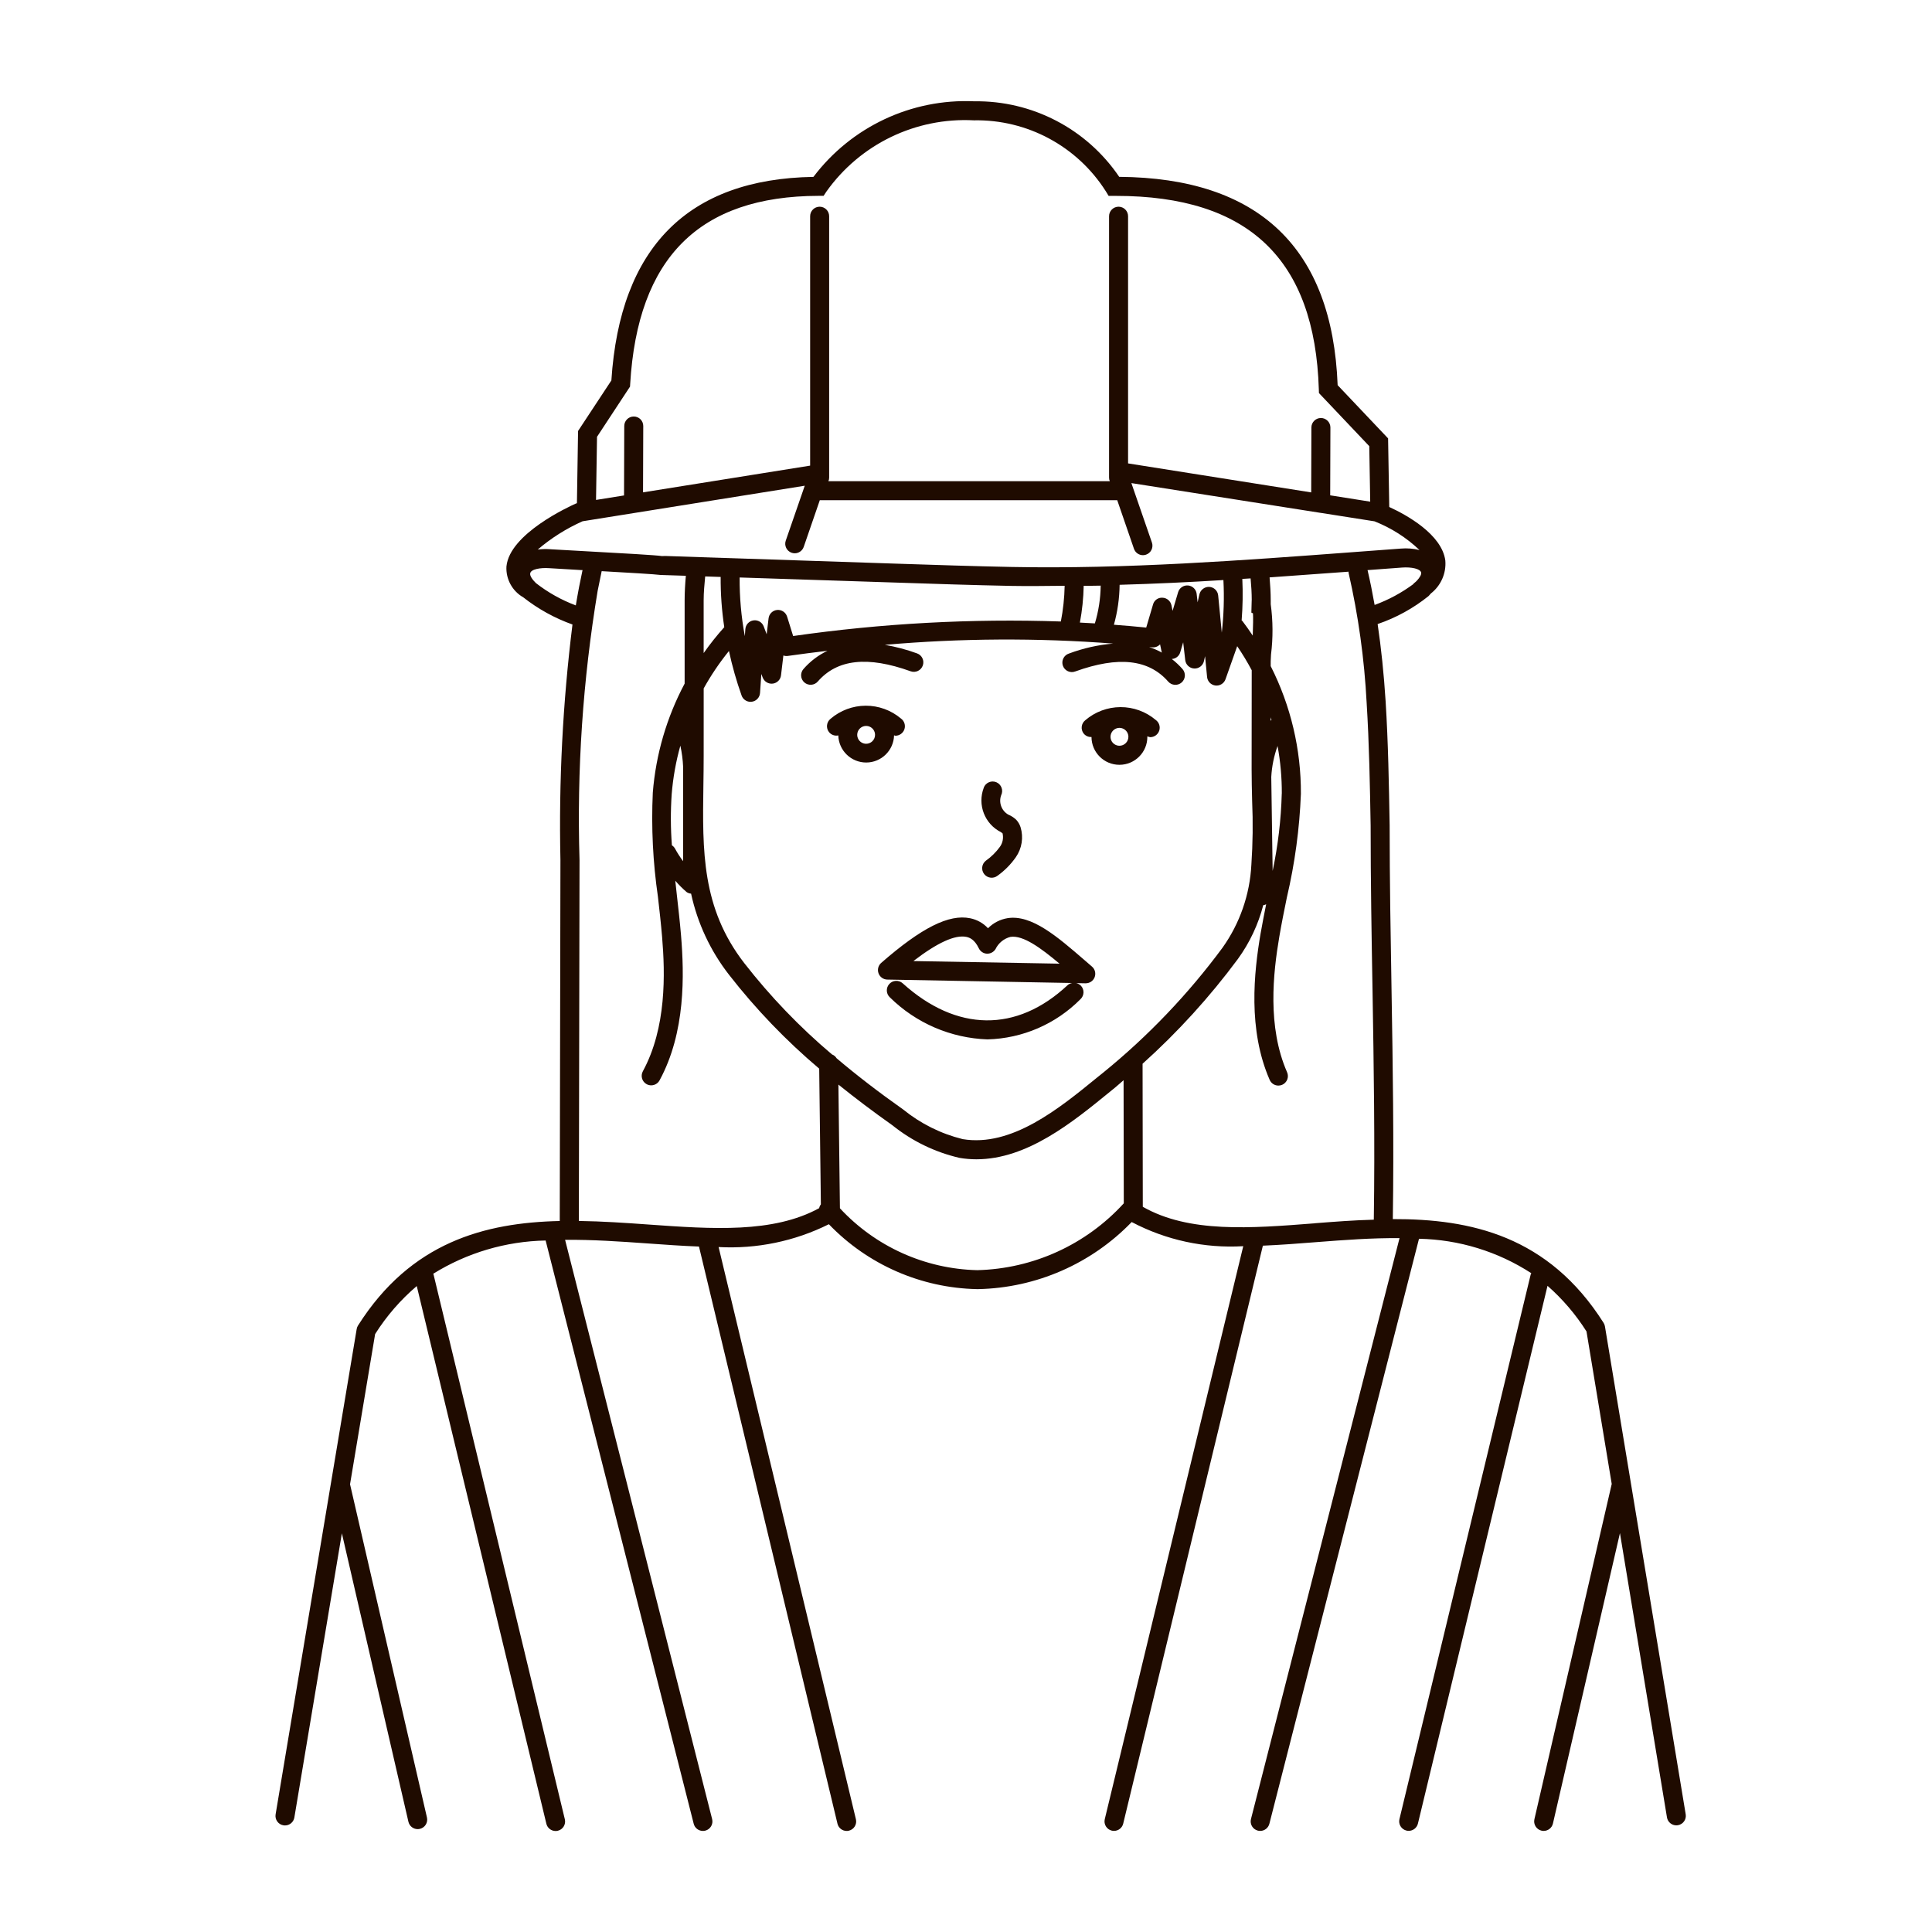
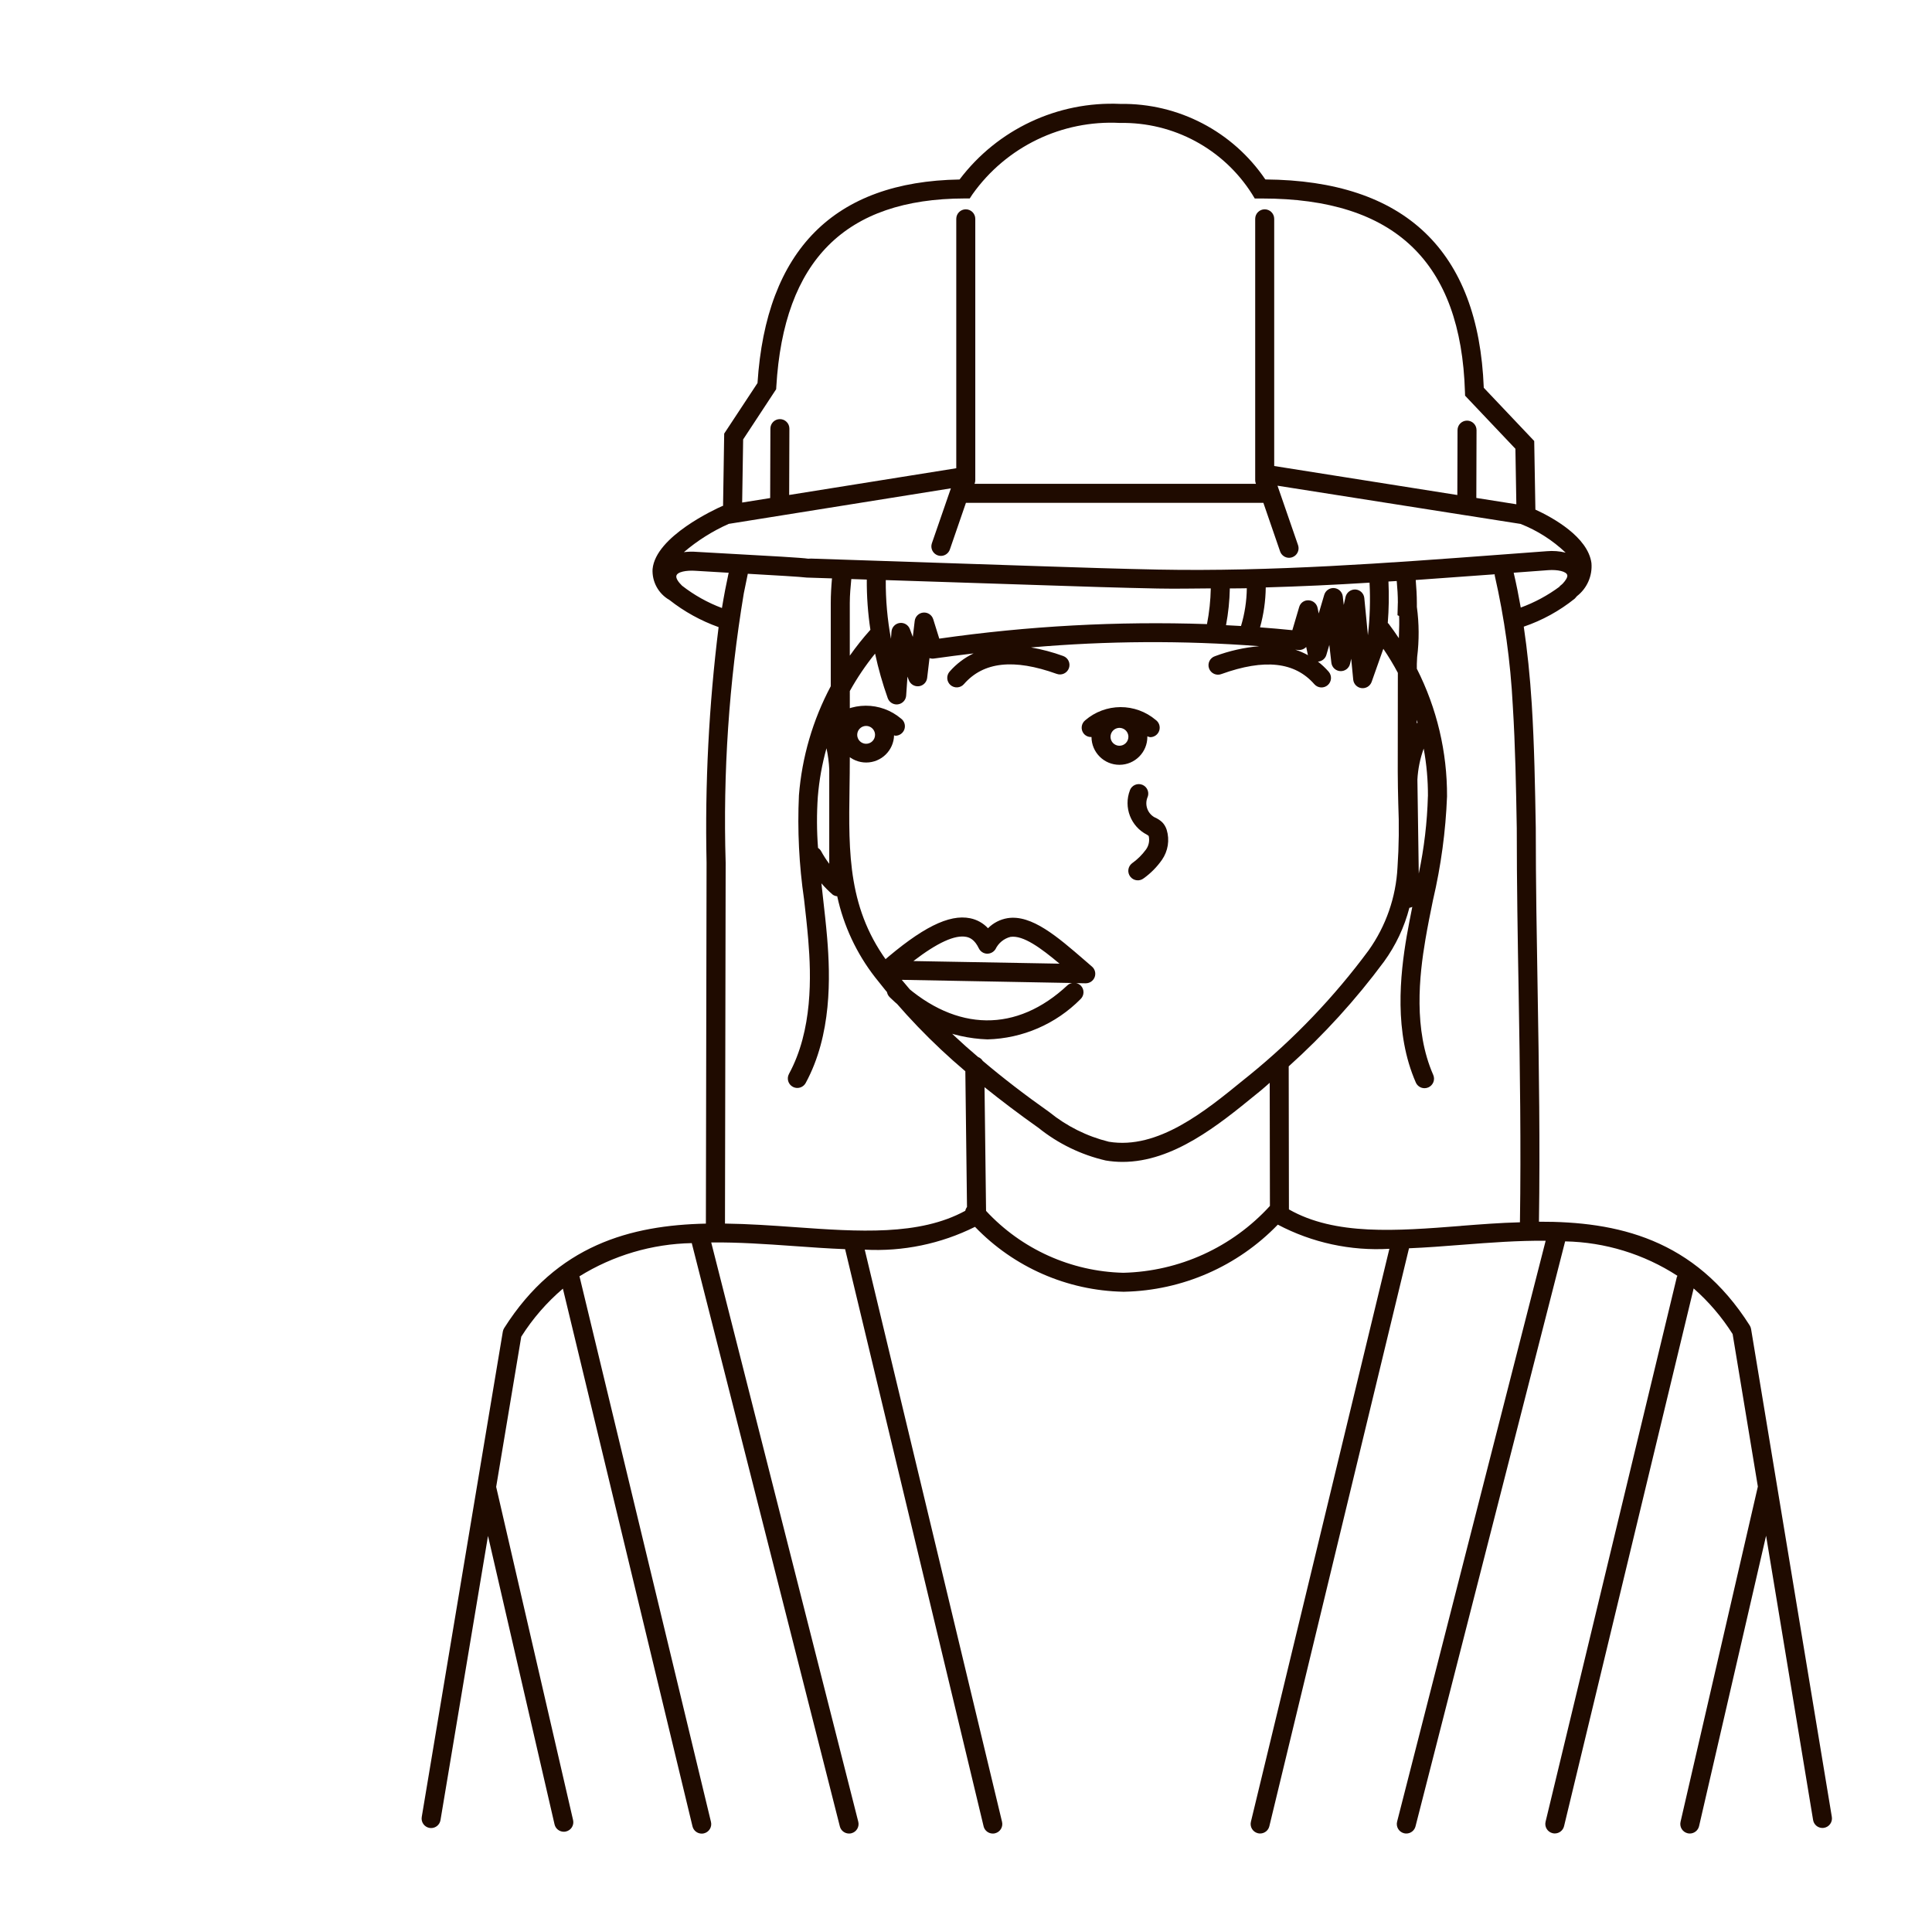
<svg xmlns="http://www.w3.org/2000/svg" width="800px" height="800px" version="1.1" viewBox="144 144 512 512">
-   <path d="m431.6 334.88c-1.082 0.863-1.266 2.438-0.41 3.523 0.504 0.621 1.273 0.957 2.066 0.91 0.02 4.086 3.344 7.387 7.434 7.367 4.086-0.016 7.387-3.344 7.371-7.43v-0.133 0.004c0.234 0.117 0.488 0.199 0.75 0.238 1.098 0.004 2.07-0.707 2.402-1.75 0.336-1.047-0.047-2.188-0.941-2.824-2.617-2.207-5.93-3.41-9.352-3.394-3.422 0.02-6.727 1.254-9.32 3.488zm9.07 6.75c-0.961 0-1.824-0.578-2.191-1.461-0.363-0.887-0.164-1.906 0.516-2.582 0.676-0.676 1.695-0.879 2.578-0.512 0.887 0.363 1.465 1.227 1.465 2.188-0.004 0.629-0.254 1.234-0.703 1.676-0.445 0.445-1.051 0.695-1.68 0.691zm-59.742-2.762c0.121 0 0.23 0.109 0.359 0.109h-0.004c1.098 0.004 2.07-0.707 2.406-1.75 0.332-1.047-0.047-2.188-0.945-2.824-2.613-2.199-5.922-3.398-9.336-3.383-3.414 0.016-6.711 1.246-9.305 3.469-1.082 0.863-1.266 2.441-0.406 3.527 0.586 0.734 1.543 1.074 2.461 0.879 0.113 4.004 3.398 7.188 7.406 7.18 4.008-0.012 7.277-3.211 7.371-7.219zm-7.391 2.238c-0.957 0-1.82-0.578-2.184-1.461-0.367-0.883-0.164-1.898 0.512-2.574s1.691-0.879 2.574-0.512 1.457 1.227 1.457 2.184c0 0.629-0.25 1.23-0.695 1.676-0.445 0.441-1.051 0.691-1.68 0.688zm57.918 57.379c-7.231-6.254-14.062-12.172-20.441-11.164-1.969 0.32-3.781 1.258-5.184 2.672-1.254-1.352-2.902-2.277-4.711-2.644-5.621-1.16-12.887 2.488-23.59 11.824-0.785 0.688-1.066 1.781-0.711 2.762 0.355 0.98 1.277 1.641 2.32 1.66l49.016 0.91c-0.465 0.07-0.898 0.277-1.25 0.59-13.469 12.594-29.387 12.395-43.676-0.504-1.031-0.934-2.625-0.855-3.559 0.18-0.934 1.031-0.855 2.625 0.18 3.559 6.914 6.816 16.141 10.785 25.844 11.117 9.285-0.238 18.113-4.059 24.648-10.66 0.488-0.457 0.773-1.086 0.797-1.754 0.023-0.668-0.223-1.32-0.68-1.809-0.348-0.355-0.793-0.594-1.281-0.688l2.519 0.047 0.043-0.004c1.055 0 1.996-0.656 2.363-1.641 0.363-0.988 0.078-2.102-0.719-2.785zm-45.398 0.203c6.344-4.871 11.043-7.023 14.047-6.402 0.875 0.18 2.176 0.695 3.293 3.023v-0.004c0.398 0.832 1.219 1.383 2.141 1.43 0.918 0.031 1.785-0.422 2.277-1.199 0.773-1.617 2.227-2.812 3.965-3.254 3.387-0.504 8.09 2.973 13.004 7.098zm18.641-45.934c0.238-0.648 0.73-1.172 1.363-1.445 0.633-0.273 1.352-0.277 1.988-0.008 0.633 0.273 1.129 0.789 1.371 1.438 0.242 0.645 0.207 1.363-0.094 1.984-0.715 1.941 0.074 4.113 1.863 5.148 0.762 0.316 1.465 0.766 2.07 1.324 0.551 0.57 0.961 1.262 1.199 2.016 0.824 2.707 0.359 5.641-1.254 7.961-1.328 1.895-2.965 3.551-4.84 4.898-1.098 0.859-2.68 0.668-3.539-0.426-0.863-1.098-0.672-2.68 0.426-3.539 1.43-1.012 2.684-2.246 3.715-3.66 0.758-1.039 1.02-2.356 0.723-3.606l-0.414-0.301v-0.004c-4.332-2.172-6.305-7.281-4.555-11.805zm164.63 142.76c-0.055-0.332-0.176-0.652-0.355-0.938-14.609-23.074-35.23-27.57-55.863-27.504 0.312-20.238 0-40.75-0.336-60.609-0.242-14.34-0.504-29.164-0.504-43.797-0.188-10.727-0.379-21.816-1.066-32.809-0.469-7.402-1.184-14.16-2.117-20.48l-0.004 0.004c4.906-1.668 9.477-4.184 13.512-7.43 0.223-0.215 0.371-0.434 0.57-0.648 2.691-2.082 4.144-5.383 3.859-8.773-0.934-6.949-10.305-12.09-14.855-14.172l-0.312-18.184-13.367-14.105c-1.41-36.363-20.902-54.93-57.887-55.207-8.621-12.719-23.062-20.246-38.426-20.02-16.633-0.742-32.566 6.75-42.609 20.031-33.246 0.543-51.262 18.68-53.547 53.945l-8.828 13.395-0.301 19.145-0.246 0.07c-1.797 0.797-17.598 8.027-18.43 16.672l-0.004 0.004c-0.184 3.359 1.547 6.535 4.469 8.199 3.926 3.09 8.328 5.519 13.031 7.195-2.578 20.703-3.644 41.57-3.191 62.426l-0.18 95.652c-19.871 0.441-39.457 5.594-53.453 27.684v0.004c-0.184 0.281-0.305 0.602-0.359 0.93l-6.777 40.559c0 0.105-0.039 0.211-0.055 0.324l-14.656 87.746c-0.23 1.371 0.695 2.672 2.066 2.902 0.137 0.023 0.277 0.035 0.418 0.035 1.23 0 2.281-0.887 2.484-2.102l12.594-75.32 17.633 76.441v0.004c0.266 1.145 1.281 1.953 2.457 1.953 0.191 0 0.383-0.02 0.566-0.066 0.652-0.148 1.219-0.551 1.574-1.117 0.352-0.566 0.469-1.254 0.316-1.902l-20.383-88.309 6.648-39.801c3.016-4.777 6.734-9.066 11.035-12.727l34.344 142.49c0.273 1.133 1.285 1.93 2.449 1.93 0.199 0 0.398-0.023 0.594-0.07 1.344-0.328 2.176-1.676 1.859-3.023l-34.797-144.39c0-0.07-0.066-0.121-0.09-0.188h-0.004c8.957-5.566 19.254-8.613 29.797-8.816l39.242 154.57c0.281 1.117 1.285 1.898 2.438 1.898 0.211 0 0.422-0.023 0.625-0.074 1.348-0.344 2.164-1.715 1.82-3.062l-38.969-153.51c7.176-0.074 14.484 0.43 21.73 0.945 4.664 0.336 9.266 0.664 13.754 0.836l36.699 152.94h-0.004c0.27 1.133 1.281 1.93 2.445 1.93 0.199 0.004 0.398-0.02 0.59-0.07 1.348-0.324 2.176-1.676 1.859-3.023l-36.391-151.65v0.004c10.102 0.547 20.168-1.535 29.223-6.047 10.289 10.707 24.41 16.895 39.258 17.199h0.312c15.375-0.324 30-6.715 40.68-17.781 9.086 4.793 19.312 7.008 29.566 6.402l-36.703 151.86c-0.316 1.344 0.512 2.691 1.852 3.019 0.195 0.051 0.395 0.074 0.598 0.07 1.16 0 2.172-0.797 2.441-1.926l37.012-153.16c4.613-0.191 9.34-0.555 14.137-0.934 7.367-0.574 14.797-1.133 22.078-1.062l-39.371 153.95c-0.344 1.344 0.469 2.715 1.816 3.062 0.203 0.051 0.414 0.078 0.629 0.078 1.148 0 2.148-0.781 2.434-1.895l39.652-155.03c10.578 0.207 20.883 3.367 29.758 9.125-0.059 0.105-0.113 0.219-0.156 0.332l-34.789 144.36c-0.316 1.344 0.516 2.695 1.859 3.019 0.195 0.051 0.395 0.074 0.594 0.07 1.164 0 2.176-0.797 2.449-1.926l34.344-142.51c4 3.516 7.481 7.586 10.328 12.09l6.688 40.422-20.492 88.855c-0.148 0.652-0.035 1.336 0.32 1.902 0.352 0.566 0.918 0.969 1.57 1.121 0.188 0.043 0.379 0.066 0.57 0.066 1.172-0.004 2.188-0.812 2.453-1.957l17.758-76.961 12.461 75.34c0.199 1.215 1.25 2.106 2.484 2.106 0.137 0 0.273-0.012 0.41-0.035 1.371-0.23 2.301-1.523 2.07-2.898zm-62.914-200.43 9.176-0.68c2.359-0.172 4.887 0.293 5.039 1.387 0.07 0.504-0.406 1.305-1.215 2.176-0.277 0.238-0.504 0.473-0.836 0.711l0.051 0.066-0.004-0.004c-3.16 2.348-6.641 4.227-10.336 5.578-0.566-3.188-1.18-6.281-1.875-9.234zm-195.45-48.633 0.039-0.672c1.977-33.488 18.305-49.805 49.906-49.879h1.355l0.742-1.133v0.004c8.93-12.574 23.676-19.699 39.078-18.883 14.141-0.266 27.395 6.863 34.969 18.805l0.742 1.219h1.965c35.117 0 52.699 16.785 53.742 51.297l0.031 0.957 13.336 14.07 0.25 14.707-10.605-1.676 0.055-17.977v0.004c0-0.668-0.266-1.309-0.738-1.781-0.473-0.473-1.113-0.738-1.781-0.738-1.391 0-2.519 1.129-2.519 2.519l-0.051 17.195-48.531-7.684v-65.508c0-1.391-1.129-2.519-2.519-2.519-1.391 0-2.519 1.129-2.519 2.519v68.113c-0.012 0.133-0.012 0.266 0 0.402v0.762-0.004c0 0.328 0.066 0.648 0.191 0.949h-74.562c0.125-0.301 0.191-0.621 0.191-0.949v-69.273c0-1.391-1.129-2.519-2.519-2.519-1.391 0-2.519 1.129-2.519 2.519v66.098l-44.285 7.082 0.059-17.582c0-0.668-0.262-1.309-0.734-1.781-0.473-0.473-1.113-0.738-1.781-0.738-1.395 0-2.519 1.129-2.519 2.519l-0.059 18.402-7.422 1.188 0.262-16.727zm-12.594 35.691 58.898-9.422-5.039 14.566c-0.449 1.312 0.25 2.746 1.562 3.199 0.266 0.09 0.543 0.141 0.824 0.141 1.074 0 2.031-0.688 2.383-1.703l4.258-12.363h78.824l4.43 12.867c0.348 1.016 1.305 1.703 2.383 1.703 0.277 0 0.555-0.051 0.82-0.141 1.312-0.453 2.012-1.887 1.562-3.199l-5.449-15.766 50.098 7.883h0.039l14.289 2.246 0.004 0.004c4.426 1.742 8.477 4.324 11.926 7.606-1.629-0.402-3.312-0.531-4.984-0.383l-12.359 0.922c-29.809 2.227-60.652 4.535-90.688 3.949-10.195-0.203-20.395-0.539-30.586-0.875l-61.332-2.039-0.789 0.031c-1.512-0.25-10.121-0.734-21.207-1.34-4.031-0.215-7.316-0.395-8.383-0.473v-0.004c-1.113-0.082-2.234-0.059-3.344 0.082 3.578-3.055 7.582-5.578 11.879-7.492zm177.34 20.938-0.086 3.269 0.422 0.191c0.07 1.082 0.047 3.109-0.059 5.898-0.883-1.305-1.77-2.609-2.734-3.859-0.059-0.07-0.145-0.109-0.207-0.176 0.289-3.656 0.352-7.324 0.18-10.988l2.195-0.133c0.18 1.949 0.301 3.871 0.301 5.797zm7.969 51.238c-0.184 6.887-0.996 13.742-2.418 20.484l-0.363-24.898c0.152-2.805 0.715-5.57 1.668-8.211 0.77 4.164 1.145 8.391 1.125 12.625zm-2.949-19.316v-0.918c0.074 0.242 0.145 0.504 0.215 0.727-0.07 0.066-0.145 0.113-0.215 0.191zm-5.039 12.812c0 2.82 0.07 5.637 0.137 8.438 0.246 5.633 0.18 11.277-0.203 16.902-0.402 7.914-3.055 15.547-7.648 22-9.102 12.316-19.723 23.434-31.609 33.094l-1.512 1.215c-10.141 8.277-22.73 18.59-35.77 16.41v-0.004c-5.75-1.422-11.113-4.098-15.715-7.828-6.551-4.625-12.367-9.109-17.672-13.602v-0.004c-0.281-0.457-0.707-0.812-1.211-1.004-8.582-7.25-16.383-15.375-23.281-24.238-11.27-14.609-11.055-29.648-10.801-47.086 0.039-2.594 0.074-5.231 0.074-7.906l0.004-17.766c1.938-3.492 4.18-6.812 6.695-9.918 0.863 4.004 1.984 7.953 3.356 11.812 0.359 0.996 1.309 1.66 2.367 1.66 0.117-0.004 0.23-0.012 0.348-0.027 1.18-0.164 2.082-1.129 2.164-2.316l0.348-5.039 0.352 0.941h0.004c0.414 1.086 1.512 1.75 2.664 1.617 1.152-0.141 2.059-1.047 2.195-2.199l0.625-5.254v-0.004c0.383 0.137 0.793 0.18 1.195 0.117 3.527-0.504 7.004-0.941 10.484-1.359-2.422 1.156-4.582 2.797-6.348 4.82-0.445 0.504-0.668 1.16-0.625 1.832 0.043 0.668 0.352 1.293 0.855 1.734 0.504 0.438 1.164 0.66 1.832 0.613 0.668-0.047 1.293-0.355 1.73-0.863 5.168-5.926 13.215-6.801 24.598-2.707 1.309 0.473 2.75-0.207 3.223-1.516 0.473-1.309-0.207-2.754-1.516-3.223-2.773-1.012-5.629-1.77-8.535-2.269 20.121-1.758 40.352-1.871 60.492-0.336-4 0.348-7.938 1.234-11.699 2.641-0.652 0.207-1.191 0.668-1.496 1.285-0.301 0.613-0.344 1.324-0.109 1.969 0.23 0.645 0.715 1.164 1.344 1.445 0.625 0.277 1.336 0.293 1.969 0.035 11.383-4.098 19.426-3.211 24.598 2.711 0.918 1.039 2.504 1.141 3.547 0.23 1.043-0.914 1.152-2.496 0.246-3.547-0.863-0.984-1.816-1.883-2.852-2.684 1.023-0.051 1.906-0.734 2.219-1.711l0.801-2.715 0.543 4.727c0.145 1.219 1.141 2.156 2.367 2.223 1.223 0.066 2.316-0.762 2.59-1.957l0.297-1.316 0.535 5.516v0.004c0.113 1.176 1.027 2.113 2.199 2.258 1.172 0.145 2.289-0.543 2.684-1.656l3.098-8.762c1.398 2.051 2.684 4.176 3.848 6.367zm-150.66-0.555v24.965c-0.801-1.066-1.523-2.188-2.16-3.356-0.195-0.348-0.477-0.641-0.812-0.852-0.348-4.512-0.363-9.043-0.055-13.555 0.352-4.348 1.121-8.652 2.297-12.852 0.406 1.855 0.652 3.742 0.734 5.641zm5.445-42.383v-1.285-0.504c0-2.121 0.207-4.227 0.402-6.328l4.102 0.137c-0.027 4.457 0.293 8.906 0.957 13.312-1.953 2.176-3.777 4.469-5.461 6.863zm137.74-7.156c0.242 4.644 0.098 9.305-0.43 13.93l-0.957-9.848v-0.004c-0.121-1.23-1.117-2.195-2.352-2.269-1.23-0.055-2.324 0.766-2.617 1.957l-0.48 2.133-0.258-2.246h0.004c-0.141-1.188-1.094-2.117-2.285-2.219-1.191-0.102-2.293 0.648-2.633 1.793l-1.461 4.938-0.301-1.473v0.004c-0.23-1.137-1.211-1.969-2.371-2.016-1.164-0.082-2.219 0.68-2.516 1.809l-1.801 6.106c-2.82-0.297-5.68-0.527-8.566-0.75h0.004c0.961-3.445 1.469-7.004 1.512-10.582 9.188-0.266 18.355-0.684 27.508-1.262zm-16.289 19.23c-1.082-0.598-2.219-1.09-3.394-1.473 0.25 0.031 0.504 0.047 0.777 0.074h-0.004c0.793 0.082 1.578-0.215 2.125-0.793l0.418 2.016v-0.004c0.023 0.062 0.047 0.125 0.078 0.184zm-17.773-7.746c-1.316-0.086-2.644-0.152-3.969-0.215h-0.004c0.605-3.219 0.941-6.477 1.008-9.75 1.512 0 2.996 0 4.504-0.039-0.043 3.391-0.562 6.758-1.539 10.004zm-9.023-0.504c-23.715-0.801-47.453 0.488-70.941 3.852l-1.602-5.144h-0.004c-0.352-1.137-1.449-1.871-2.637-1.762-1.184 0.109-2.129 1.035-2.269 2.215l-0.504 4.227-0.781-2.074c-0.414-1.109-1.547-1.781-2.719-1.609-1.172 0.168-2.066 1.133-2.152 2.312l-0.133 1.883 0.004 0.004c-0.961-5.133-1.422-10.348-1.383-15.57l41.414 1.352c10.219 0.344 20.434 0.68 30.656 0.883 4.672 0.09 9.371 0 14.062-0.035-0.062 3.188-0.402 6.363-1.012 9.488zm-139.11-10.18c-1.066-1.047-1.613-1.953-1.512-2.559 0.152-1.133 2.731-1.551 5.039-1.391 1.082 0.082 4.414 0.262 8.473 0.504h0.359c-0.309 1.512-0.625 3.023-0.918 4.481-0.328 1.621-0.578 3.254-0.867 4.887v-0.004c-3.805-1.426-7.371-3.422-10.574-5.918zm29.848 169.99c-6.047-0.434-12.242-0.863-18.469-0.945l0.18-95.617c-0.73-23.895 0.879-47.805 4.805-71.387 0.336-1.688 0.707-3.445 1.066-5.199 6.691 0.371 14.238 0.816 15.617 1.008l6.691 0.215c-0.191 2.156-0.324 4.324-0.324 6.492v0.605 1.059 20.41h0.004c-4.766 8.961-7.641 18.805-8.441 28.922-0.426 9.219 0.031 18.461 1.363 27.598 0.402 3.527 0.805 7.09 1.102 10.629 0.816 9.742 1.18 24.043-5.106 35.605h0.004c-0.664 1.223-0.215 2.75 1.008 3.414 0.367 0.199 0.781 0.305 1.199 0.305 0.926 0 1.773-0.504 2.219-1.316 6.926-12.746 6.551-28.035 5.691-38.43-0.301-3.594-0.711-7.184-1.117-10.777-0.137-1.223-0.273-2.469-0.406-3.707h-0.004c0.93 1.082 1.941 2.094 3.023 3.023 0.348 0.234 0.75 0.375 1.168 0.406 1.695 7.828 5.129 15.176 10.051 21.492 7.086 9.102 15.094 17.441 23.902 24.883l0.441 35.973c-0.227 0.297-0.383 0.641-0.457 1.008-12.195 6.664-28.254 5.543-45.211 4.332zm87.086 12.094c-13.84-0.332-26.957-6.246-36.367-16.398l-0.402-32.781c4.394 3.527 9.105 7.106 14.262 10.75v-0.004c5.215 4.203 11.312 7.168 17.84 8.676 1.477 0.25 2.973 0.375 4.469 0.375 13.453 0 25.473-9.809 35.32-17.844l1.48-1.203c0.754-0.613 1.457-1.285 2.203-1.914l0.055 32.633v-0.004c-9.992 10.961-24.031 17.359-38.859 17.715zm89.488-12.418c-17.129 1.34-33.328 2.602-45.59-4.375l-0.059-37.91c9.328-8.383 17.789-17.68 25.254-27.758 3.117-4.293 5.398-9.137 6.727-14.273h0.07c0.242-0.043 0.48-0.121 0.699-0.234-0.504 2.586-1.039 5.164-1.477 7.75-1.758 10.281-3.41 25.492 2.41 38.793 0.402 0.918 1.309 1.512 2.312 1.508 0.348 0 0.688-0.07 1.008-0.211 0.609-0.266 1.09-0.77 1.336-1.391 0.242-0.621 0.227-1.316-0.043-1.93-5.281-12.047-3.703-26.262-2.062-35.91 0.598-3.527 1.301-6.992 2.016-10.488h0.004c2.102-8.992 3.344-18.16 3.703-27.387 0.055-11.758-2.688-23.359-8.004-33.848v-1.301c0-0.223 0.035-0.875 0.086-1.785v0.004c0.551-4.426 0.523-8.902-0.078-13.32v-1.008c0-2.016-0.133-4.07-0.301-6.102 7.023-0.504 14-1.008 20.934-1.512v0.289l-0.004-0.004c2.586 11.32 4.188 22.844 4.789 34.438 0.68 10.883 0.871 21.914 1.059 32.543 0 14.609 0.246 29.477 0.504 43.832 0.332 19.879 0.648 40.41 0.336 60.629-5.289 0.137-10.516 0.547-15.629 0.945z" fill="#1f0b00" />
+   <path d="m431.6 334.88c-1.082 0.863-1.266 2.438-0.41 3.523 0.504 0.621 1.273 0.957 2.066 0.91 0.02 4.086 3.344 7.387 7.434 7.367 4.086-0.016 7.387-3.344 7.371-7.43v-0.133 0.004c0.234 0.117 0.488 0.199 0.75 0.238 1.098 0.004 2.07-0.707 2.402-1.75 0.336-1.047-0.047-2.188-0.941-2.824-2.617-2.207-5.93-3.41-9.352-3.394-3.422 0.02-6.727 1.254-9.32 3.488zm9.07 6.75c-0.961 0-1.824-0.578-2.191-1.461-0.363-0.887-0.164-1.906 0.516-2.582 0.676-0.676 1.695-0.879 2.578-0.512 0.887 0.363 1.465 1.227 1.465 2.188-0.004 0.629-0.254 1.234-0.703 1.676-0.445 0.445-1.051 0.695-1.68 0.691zm-59.742-2.762c0.121 0 0.23 0.109 0.359 0.109h-0.004c1.098 0.004 2.07-0.707 2.406-1.75 0.332-1.047-0.047-2.188-0.945-2.824-2.613-2.199-5.922-3.398-9.336-3.383-3.414 0.016-6.711 1.246-9.305 3.469-1.082 0.863-1.266 2.441-0.406 3.527 0.586 0.734 1.543 1.074 2.461 0.879 0.113 4.004 3.398 7.188 7.406 7.18 4.008-0.012 7.277-3.211 7.371-7.219zm-7.391 2.238c-0.957 0-1.82-0.578-2.184-1.461-0.367-0.883-0.164-1.898 0.512-2.574s1.691-0.879 2.574-0.512 1.457 1.227 1.457 2.184c0 0.629-0.25 1.23-0.695 1.676-0.445 0.441-1.051 0.691-1.68 0.688zm57.918 57.379c-7.231-6.254-14.062-12.172-20.441-11.164-1.969 0.32-3.781 1.258-5.184 2.672-1.254-1.352-2.902-2.277-4.711-2.644-5.621-1.16-12.887 2.488-23.59 11.824-0.785 0.688-1.066 1.781-0.711 2.762 0.355 0.98 1.277 1.641 2.32 1.66l49.016 0.91c-0.465 0.07-0.898 0.277-1.25 0.59-13.469 12.594-29.387 12.395-43.676-0.504-1.031-0.934-2.625-0.855-3.559 0.18-0.934 1.031-0.855 2.625 0.18 3.559 6.914 6.816 16.141 10.785 25.844 11.117 9.285-0.238 18.113-4.059 24.648-10.66 0.488-0.457 0.773-1.086 0.797-1.754 0.023-0.668-0.223-1.32-0.68-1.809-0.348-0.355-0.793-0.594-1.281-0.688l2.519 0.047 0.043-0.004c1.055 0 1.996-0.656 2.363-1.641 0.363-0.988 0.078-2.102-0.719-2.785zm-45.398 0.203c6.344-4.871 11.043-7.023 14.047-6.402 0.875 0.18 2.176 0.695 3.293 3.023v-0.004c0.398 0.832 1.219 1.383 2.141 1.43 0.918 0.031 1.785-0.422 2.277-1.199 0.773-1.617 2.227-2.812 3.965-3.254 3.387-0.504 8.09 2.973 13.004 7.098m18.641-45.934c0.238-0.648 0.73-1.172 1.363-1.445 0.633-0.273 1.352-0.277 1.988-0.008 0.633 0.273 1.129 0.789 1.371 1.438 0.242 0.645 0.207 1.363-0.094 1.984-0.715 1.941 0.074 4.113 1.863 5.148 0.762 0.316 1.465 0.766 2.07 1.324 0.551 0.57 0.961 1.262 1.199 2.016 0.824 2.707 0.359 5.641-1.254 7.961-1.328 1.895-2.965 3.551-4.84 4.898-1.098 0.859-2.68 0.668-3.539-0.426-0.863-1.098-0.672-2.68 0.426-3.539 1.43-1.012 2.684-2.246 3.715-3.66 0.758-1.039 1.02-2.356 0.723-3.606l-0.414-0.301v-0.004c-4.332-2.172-6.305-7.281-4.555-11.805zm164.63 142.76c-0.055-0.332-0.176-0.652-0.355-0.938-14.609-23.074-35.23-27.57-55.863-27.504 0.312-20.238 0-40.75-0.336-60.609-0.242-14.34-0.504-29.164-0.504-43.797-0.188-10.727-0.379-21.816-1.066-32.809-0.469-7.402-1.184-14.16-2.117-20.48l-0.004 0.004c4.906-1.668 9.477-4.184 13.512-7.43 0.223-0.215 0.371-0.434 0.57-0.648 2.691-2.082 4.144-5.383 3.859-8.773-0.934-6.949-10.305-12.09-14.855-14.172l-0.312-18.184-13.367-14.105c-1.41-36.363-20.902-54.93-57.887-55.207-8.621-12.719-23.062-20.246-38.426-20.02-16.633-0.742-32.566 6.75-42.609 20.031-33.246 0.543-51.262 18.68-53.547 53.945l-8.828 13.395-0.301 19.145-0.246 0.07c-1.797 0.797-17.598 8.027-18.43 16.672l-0.004 0.004c-0.184 3.359 1.547 6.535 4.469 8.199 3.926 3.09 8.328 5.519 13.031 7.195-2.578 20.703-3.644 41.57-3.191 62.426l-0.18 95.652c-19.871 0.441-39.457 5.594-53.453 27.684v0.004c-0.184 0.281-0.305 0.602-0.359 0.93l-6.777 40.559c0 0.105-0.039 0.211-0.055 0.324l-14.656 87.746c-0.23 1.371 0.695 2.672 2.066 2.902 0.137 0.023 0.277 0.035 0.418 0.035 1.23 0 2.281-0.887 2.484-2.102l12.594-75.32 17.633 76.441v0.004c0.266 1.145 1.281 1.953 2.457 1.953 0.191 0 0.383-0.02 0.566-0.066 0.652-0.148 1.219-0.551 1.574-1.117 0.352-0.566 0.469-1.254 0.316-1.902l-20.383-88.309 6.648-39.801c3.016-4.777 6.734-9.066 11.035-12.727l34.344 142.49c0.273 1.133 1.285 1.93 2.449 1.93 0.199 0 0.398-0.023 0.594-0.07 1.344-0.328 2.176-1.676 1.859-3.023l-34.797-144.39c0-0.07-0.066-0.121-0.09-0.188h-0.004c8.957-5.566 19.254-8.613 29.797-8.816l39.242 154.57c0.281 1.117 1.285 1.898 2.438 1.898 0.211 0 0.422-0.023 0.625-0.074 1.348-0.344 2.164-1.715 1.82-3.062l-38.969-153.51c7.176-0.074 14.484 0.43 21.73 0.945 4.664 0.336 9.266 0.664 13.754 0.836l36.699 152.94h-0.004c0.27 1.133 1.281 1.93 2.445 1.93 0.199 0.004 0.398-0.02 0.59-0.07 1.348-0.324 2.176-1.676 1.859-3.023l-36.391-151.65v0.004c10.102 0.547 20.168-1.535 29.223-6.047 10.289 10.707 24.41 16.895 39.258 17.199h0.312c15.375-0.324 30-6.715 40.68-17.781 9.086 4.793 19.312 7.008 29.566 6.402l-36.703 151.86c-0.316 1.344 0.512 2.691 1.852 3.019 0.195 0.051 0.395 0.074 0.598 0.07 1.16 0 2.172-0.797 2.441-1.926l37.012-153.16c4.613-0.191 9.34-0.555 14.137-0.934 7.367-0.574 14.797-1.133 22.078-1.062l-39.371 153.95c-0.344 1.344 0.469 2.715 1.816 3.062 0.203 0.051 0.414 0.078 0.629 0.078 1.148 0 2.148-0.781 2.434-1.895l39.652-155.03c10.578 0.207 20.883 3.367 29.758 9.125-0.059 0.105-0.113 0.219-0.156 0.332l-34.789 144.36c-0.316 1.344 0.516 2.695 1.859 3.019 0.195 0.051 0.395 0.074 0.594 0.07 1.164 0 2.176-0.797 2.449-1.926l34.344-142.51c4 3.516 7.481 7.586 10.328 12.09l6.688 40.422-20.492 88.855c-0.148 0.652-0.035 1.336 0.32 1.902 0.352 0.566 0.918 0.969 1.57 1.121 0.188 0.043 0.379 0.066 0.57 0.066 1.172-0.004 2.188-0.812 2.453-1.957l17.758-76.961 12.461 75.34c0.199 1.215 1.25 2.106 2.484 2.106 0.137 0 0.273-0.012 0.41-0.035 1.371-0.23 2.301-1.523 2.07-2.898zm-62.914-200.43 9.176-0.68c2.359-0.172 4.887 0.293 5.039 1.387 0.07 0.504-0.406 1.305-1.215 2.176-0.277 0.238-0.504 0.473-0.836 0.711l0.051 0.066-0.004-0.004c-3.16 2.348-6.641 4.227-10.336 5.578-0.566-3.188-1.18-6.281-1.875-9.234zm-195.45-48.633 0.039-0.672c1.977-33.488 18.305-49.805 49.906-49.879h1.355l0.742-1.133v0.004c8.93-12.574 23.676-19.699 39.078-18.883 14.141-0.266 27.395 6.863 34.969 18.805l0.742 1.219h1.965c35.117 0 52.699 16.785 53.742 51.297l0.031 0.957 13.336 14.07 0.25 14.707-10.605-1.676 0.055-17.977v0.004c0-0.668-0.266-1.309-0.738-1.781-0.473-0.473-1.113-0.738-1.781-0.738-1.391 0-2.519 1.129-2.519 2.519l-0.051 17.195-48.531-7.684v-65.508c0-1.391-1.129-2.519-2.519-2.519-1.391 0-2.519 1.129-2.519 2.519v68.113c-0.012 0.133-0.012 0.266 0 0.402v0.762-0.004c0 0.328 0.066 0.648 0.191 0.949h-74.562c0.125-0.301 0.191-0.621 0.191-0.949v-69.273c0-1.391-1.129-2.519-2.519-2.519-1.391 0-2.519 1.129-2.519 2.519v66.098l-44.285 7.082 0.059-17.582c0-0.668-0.262-1.309-0.734-1.781-0.473-0.473-1.113-0.738-1.781-0.738-1.395 0-2.519 1.129-2.519 2.519l-0.059 18.402-7.422 1.188 0.262-16.727zm-12.594 35.691 58.898-9.422-5.039 14.566c-0.449 1.312 0.25 2.746 1.562 3.199 0.266 0.09 0.543 0.141 0.824 0.141 1.074 0 2.031-0.688 2.383-1.703l4.258-12.363h78.824l4.43 12.867c0.348 1.016 1.305 1.703 2.383 1.703 0.277 0 0.555-0.051 0.82-0.141 1.312-0.453 2.012-1.887 1.562-3.199l-5.449-15.766 50.098 7.883h0.039l14.289 2.246 0.004 0.004c4.426 1.742 8.477 4.324 11.926 7.606-1.629-0.402-3.312-0.531-4.984-0.383l-12.359 0.922c-29.809 2.227-60.652 4.535-90.688 3.949-10.195-0.203-20.395-0.539-30.586-0.875l-61.332-2.039-0.789 0.031c-1.512-0.25-10.121-0.734-21.207-1.34-4.031-0.215-7.316-0.395-8.383-0.473v-0.004c-1.113-0.082-2.234-0.059-3.344 0.082 3.578-3.055 7.582-5.578 11.879-7.492zm177.34 20.938-0.086 3.269 0.422 0.191c0.07 1.082 0.047 3.109-0.059 5.898-0.883-1.305-1.77-2.609-2.734-3.859-0.059-0.07-0.145-0.109-0.207-0.176 0.289-3.656 0.352-7.324 0.18-10.988l2.195-0.133c0.18 1.949 0.301 3.871 0.301 5.797zm7.969 51.238c-0.184 6.887-0.996 13.742-2.418 20.484l-0.363-24.898c0.152-2.805 0.715-5.57 1.668-8.211 0.77 4.164 1.145 8.391 1.125 12.625zm-2.949-19.316v-0.918c0.074 0.242 0.145 0.504 0.215 0.727-0.07 0.066-0.145 0.113-0.215 0.191zm-5.039 12.812c0 2.82 0.07 5.637 0.137 8.438 0.246 5.633 0.18 11.277-0.203 16.902-0.402 7.914-3.055 15.547-7.648 22-9.102 12.316-19.723 23.434-31.609 33.094l-1.512 1.215c-10.141 8.277-22.73 18.59-35.77 16.41v-0.004c-5.75-1.422-11.113-4.098-15.715-7.828-6.551-4.625-12.367-9.109-17.672-13.602v-0.004c-0.281-0.457-0.707-0.812-1.211-1.004-8.582-7.25-16.383-15.375-23.281-24.238-11.27-14.609-11.055-29.648-10.801-47.086 0.039-2.594 0.074-5.231 0.074-7.906l0.004-17.766c1.938-3.492 4.18-6.812 6.695-9.918 0.863 4.004 1.984 7.953 3.356 11.812 0.359 0.996 1.309 1.66 2.367 1.66 0.117-0.004 0.23-0.012 0.348-0.027 1.18-0.164 2.082-1.129 2.164-2.316l0.348-5.039 0.352 0.941h0.004c0.414 1.086 1.512 1.75 2.664 1.617 1.152-0.141 2.059-1.047 2.195-2.199l0.625-5.254v-0.004c0.383 0.137 0.793 0.18 1.195 0.117 3.527-0.504 7.004-0.941 10.484-1.359-2.422 1.156-4.582 2.797-6.348 4.82-0.445 0.504-0.668 1.16-0.625 1.832 0.043 0.668 0.352 1.293 0.855 1.734 0.504 0.438 1.164 0.66 1.832 0.613 0.668-0.047 1.293-0.355 1.73-0.863 5.168-5.926 13.215-6.801 24.598-2.707 1.309 0.473 2.75-0.207 3.223-1.516 0.473-1.309-0.207-2.754-1.516-3.223-2.773-1.012-5.629-1.77-8.535-2.269 20.121-1.758 40.352-1.871 60.492-0.336-4 0.348-7.938 1.234-11.699 2.641-0.652 0.207-1.191 0.668-1.496 1.285-0.301 0.613-0.344 1.324-0.109 1.969 0.23 0.645 0.715 1.164 1.344 1.445 0.625 0.277 1.336 0.293 1.969 0.035 11.383-4.098 19.426-3.211 24.598 2.711 0.918 1.039 2.504 1.141 3.547 0.23 1.043-0.914 1.152-2.496 0.246-3.547-0.863-0.984-1.816-1.883-2.852-2.684 1.023-0.051 1.906-0.734 2.219-1.711l0.801-2.715 0.543 4.727c0.145 1.219 1.141 2.156 2.367 2.223 1.223 0.066 2.316-0.762 2.59-1.957l0.297-1.316 0.535 5.516v0.004c0.113 1.176 1.027 2.113 2.199 2.258 1.172 0.145 2.289-0.543 2.684-1.656l3.098-8.762c1.398 2.051 2.684 4.176 3.848 6.367zm-150.66-0.555v24.965c-0.801-1.066-1.523-2.188-2.16-3.356-0.195-0.348-0.477-0.641-0.812-0.852-0.348-4.512-0.363-9.043-0.055-13.555 0.352-4.348 1.121-8.652 2.297-12.852 0.406 1.855 0.652 3.742 0.734 5.641zm5.445-42.383v-1.285-0.504c0-2.121 0.207-4.227 0.402-6.328l4.102 0.137c-0.027 4.457 0.293 8.906 0.957 13.312-1.953 2.176-3.777 4.469-5.461 6.863zm137.74-7.156c0.242 4.644 0.098 9.305-0.43 13.93l-0.957-9.848v-0.004c-0.121-1.23-1.117-2.195-2.352-2.269-1.23-0.055-2.324 0.766-2.617 1.957l-0.48 2.133-0.258-2.246h0.004c-0.141-1.188-1.094-2.117-2.285-2.219-1.191-0.102-2.293 0.648-2.633 1.793l-1.461 4.938-0.301-1.473v0.004c-0.23-1.137-1.211-1.969-2.371-2.016-1.164-0.082-2.219 0.68-2.516 1.809l-1.801 6.106c-2.82-0.297-5.68-0.527-8.566-0.75h0.004c0.961-3.445 1.469-7.004 1.512-10.582 9.188-0.266 18.355-0.684 27.508-1.262zm-16.289 19.23c-1.082-0.598-2.219-1.09-3.394-1.473 0.25 0.031 0.504 0.047 0.777 0.074h-0.004c0.793 0.082 1.578-0.215 2.125-0.793l0.418 2.016v-0.004c0.023 0.062 0.047 0.125 0.078 0.184zm-17.773-7.746c-1.316-0.086-2.644-0.152-3.969-0.215h-0.004c0.605-3.219 0.941-6.477 1.008-9.75 1.512 0 2.996 0 4.504-0.039-0.043 3.391-0.562 6.758-1.539 10.004zm-9.023-0.504c-23.715-0.801-47.453 0.488-70.941 3.852l-1.602-5.144h-0.004c-0.352-1.137-1.449-1.871-2.637-1.762-1.184 0.109-2.129 1.035-2.269 2.215l-0.504 4.227-0.781-2.074c-0.414-1.109-1.547-1.781-2.719-1.609-1.172 0.168-2.066 1.133-2.152 2.312l-0.133 1.883 0.004 0.004c-0.961-5.133-1.422-10.348-1.383-15.57l41.414 1.352c10.219 0.344 20.434 0.68 30.656 0.883 4.672 0.09 9.371 0 14.062-0.035-0.062 3.188-0.402 6.363-1.012 9.488zm-139.11-10.18c-1.066-1.047-1.613-1.953-1.512-2.559 0.152-1.133 2.731-1.551 5.039-1.391 1.082 0.082 4.414 0.262 8.473 0.504h0.359c-0.309 1.512-0.625 3.023-0.918 4.481-0.328 1.621-0.578 3.254-0.867 4.887v-0.004c-3.805-1.426-7.371-3.422-10.574-5.918zm29.848 169.99c-6.047-0.434-12.242-0.863-18.469-0.945l0.18-95.617c-0.73-23.895 0.879-47.805 4.805-71.387 0.336-1.688 0.707-3.445 1.066-5.199 6.691 0.371 14.238 0.816 15.617 1.008l6.691 0.215c-0.191 2.156-0.324 4.324-0.324 6.492v0.605 1.059 20.41h0.004c-4.766 8.961-7.641 18.805-8.441 28.922-0.426 9.219 0.031 18.461 1.363 27.598 0.402 3.527 0.805 7.09 1.102 10.629 0.816 9.742 1.18 24.043-5.106 35.605h0.004c-0.664 1.223-0.215 2.75 1.008 3.414 0.367 0.199 0.781 0.305 1.199 0.305 0.926 0 1.773-0.504 2.219-1.316 6.926-12.746 6.551-28.035 5.691-38.43-0.301-3.594-0.711-7.184-1.117-10.777-0.137-1.223-0.273-2.469-0.406-3.707h-0.004c0.93 1.082 1.941 2.094 3.023 3.023 0.348 0.234 0.75 0.375 1.168 0.406 1.695 7.828 5.129 15.176 10.051 21.492 7.086 9.102 15.094 17.441 23.902 24.883l0.441 35.973c-0.227 0.297-0.383 0.641-0.457 1.008-12.195 6.664-28.254 5.543-45.211 4.332zm87.086 12.094c-13.84-0.332-26.957-6.246-36.367-16.398l-0.402-32.781c4.394 3.527 9.105 7.106 14.262 10.75v-0.004c5.215 4.203 11.312 7.168 17.84 8.676 1.477 0.25 2.973 0.375 4.469 0.375 13.453 0 25.473-9.809 35.32-17.844l1.48-1.203c0.754-0.613 1.457-1.285 2.203-1.914l0.055 32.633v-0.004c-9.992 10.961-24.031 17.359-38.859 17.715zm89.488-12.418c-17.129 1.34-33.328 2.602-45.59-4.375l-0.059-37.91c9.328-8.383 17.789-17.68 25.254-27.758 3.117-4.293 5.398-9.137 6.727-14.273h0.07c0.242-0.043 0.48-0.121 0.699-0.234-0.504 2.586-1.039 5.164-1.477 7.75-1.758 10.281-3.41 25.492 2.41 38.793 0.402 0.918 1.309 1.512 2.312 1.508 0.348 0 0.688-0.07 1.008-0.211 0.609-0.266 1.09-0.77 1.336-1.391 0.242-0.621 0.227-1.316-0.043-1.93-5.281-12.047-3.703-26.262-2.062-35.91 0.598-3.527 1.301-6.992 2.016-10.488h0.004c2.102-8.992 3.344-18.16 3.703-27.387 0.055-11.758-2.688-23.359-8.004-33.848v-1.301c0-0.223 0.035-0.875 0.086-1.785v0.004c0.551-4.426 0.523-8.902-0.078-13.32v-1.008c0-2.016-0.133-4.07-0.301-6.102 7.023-0.504 14-1.008 20.934-1.512v0.289l-0.004-0.004c2.586 11.32 4.188 22.844 4.789 34.438 0.68 10.883 0.871 21.914 1.059 32.543 0 14.609 0.246 29.477 0.504 43.832 0.332 19.879 0.648 40.41 0.336 60.629-5.289 0.137-10.516 0.547-15.629 0.945z" fill="#1f0b00" />
</svg>